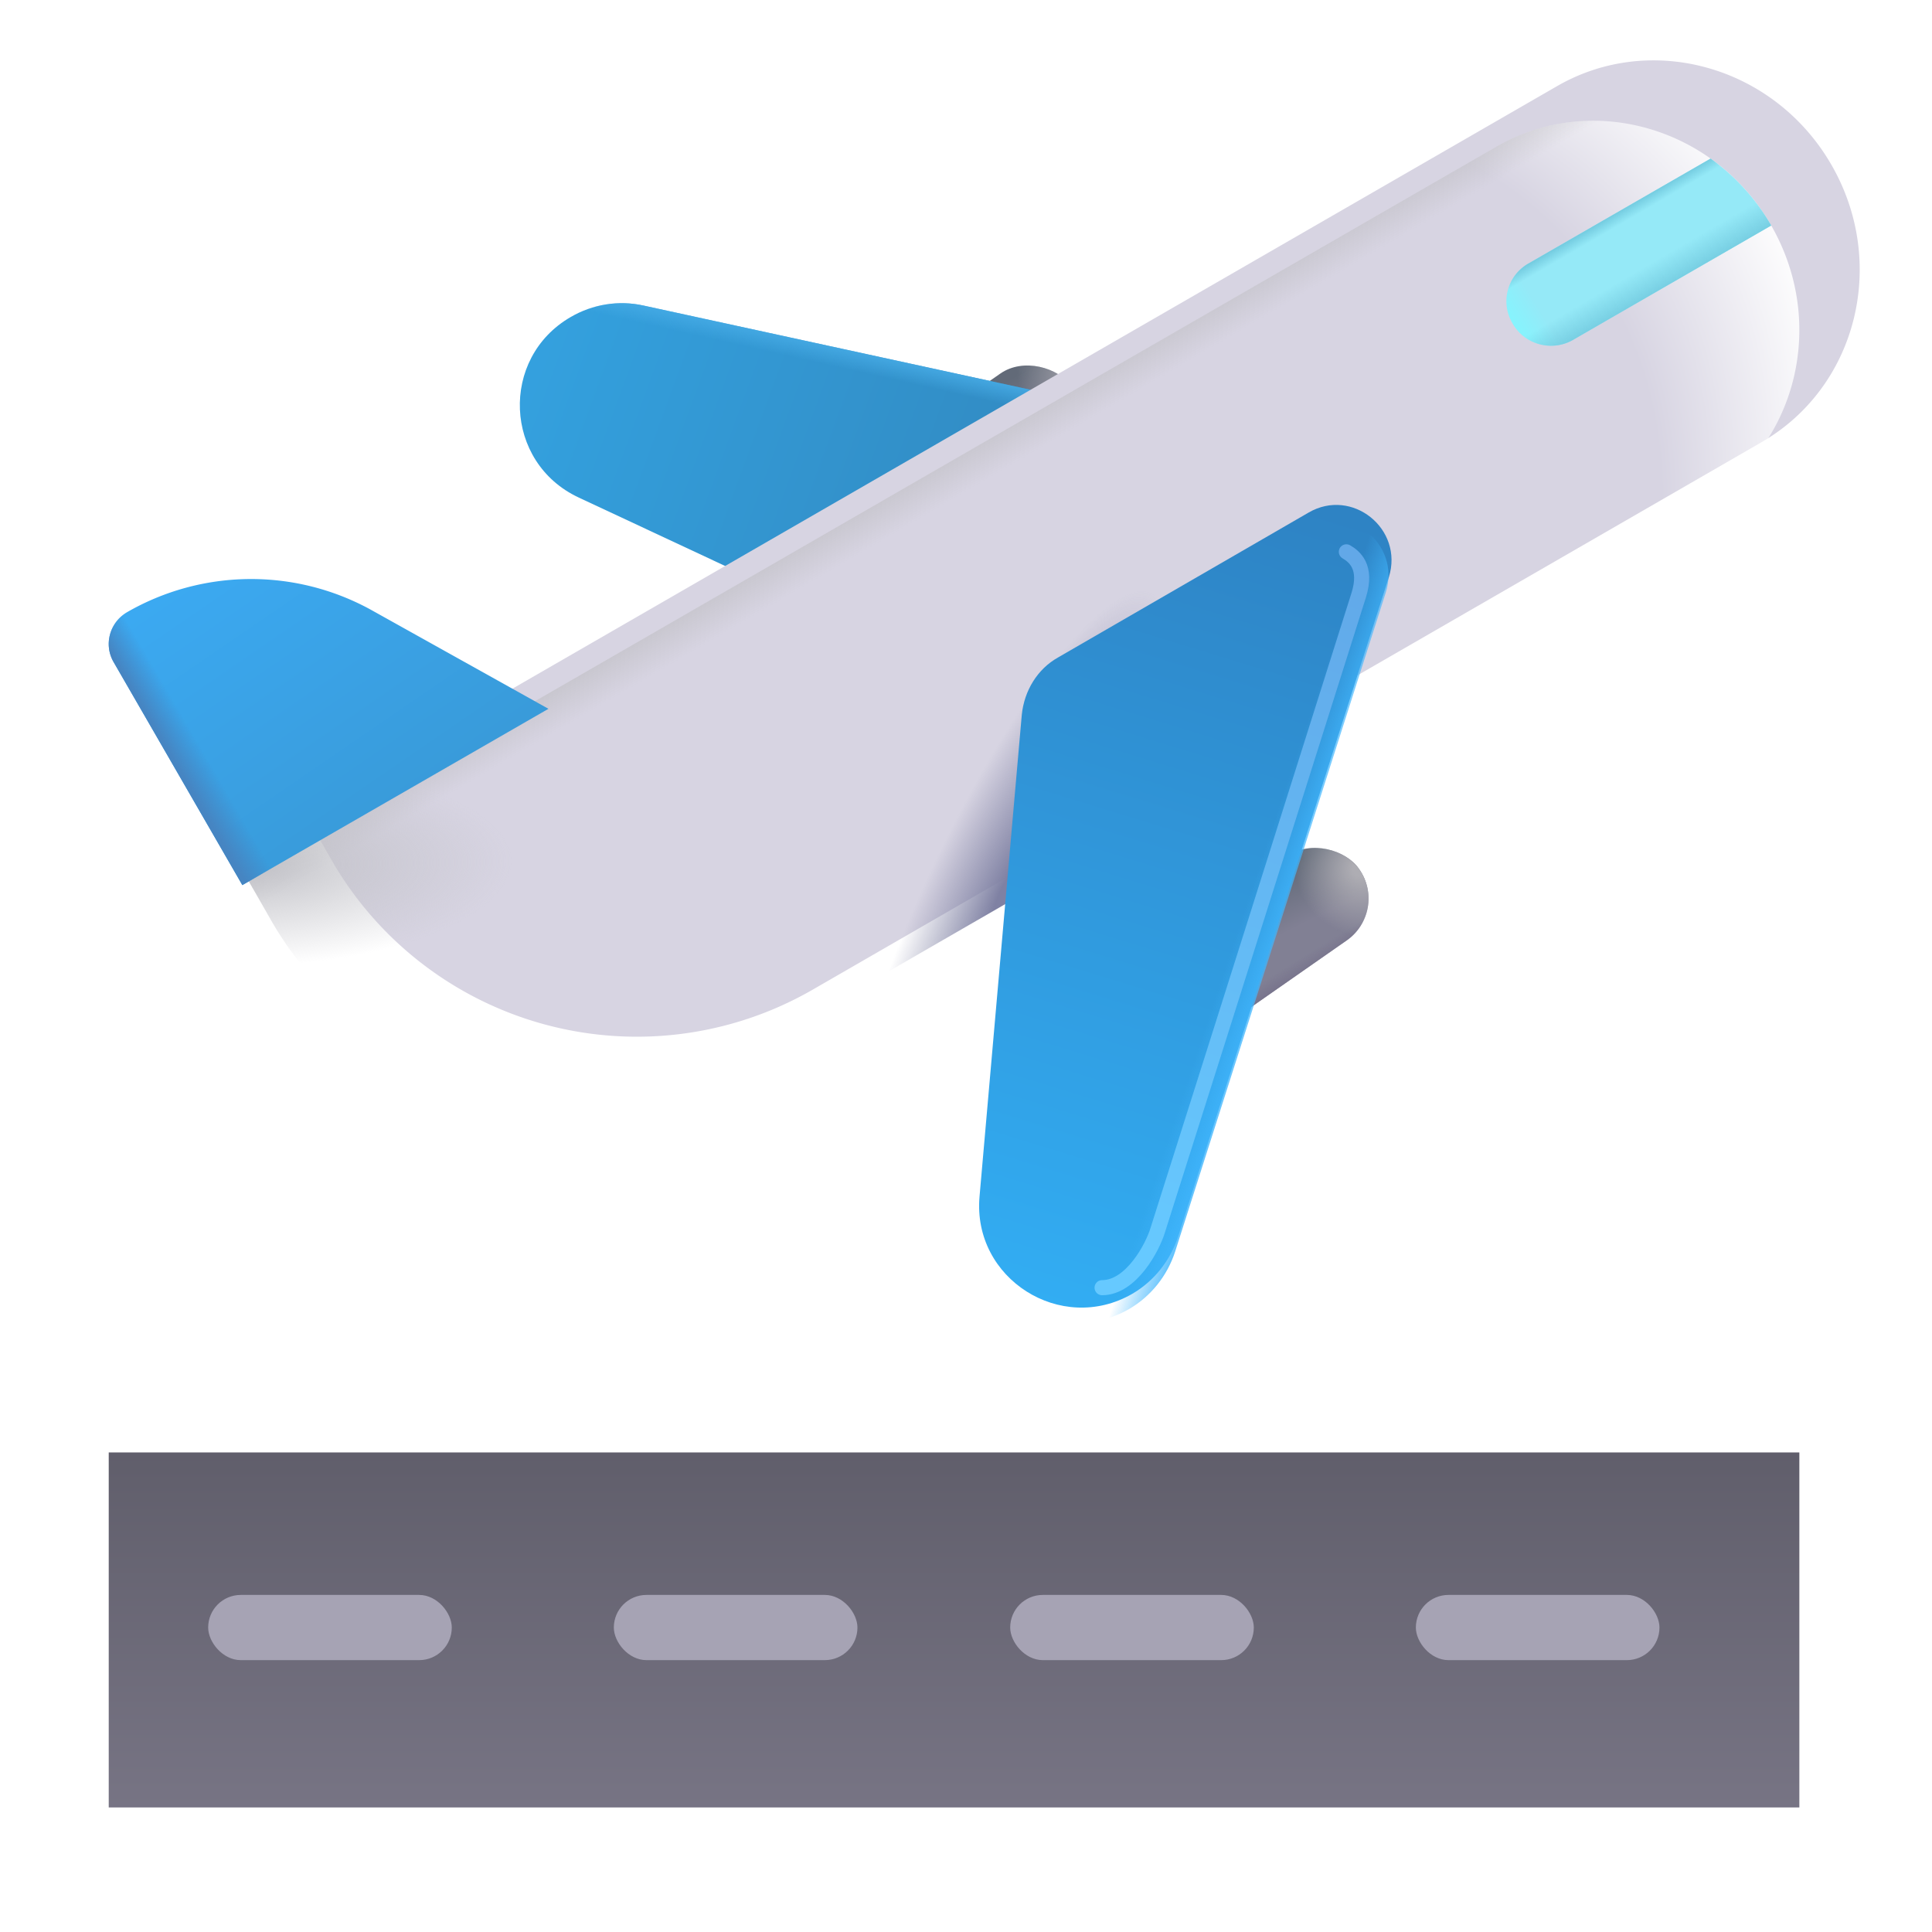
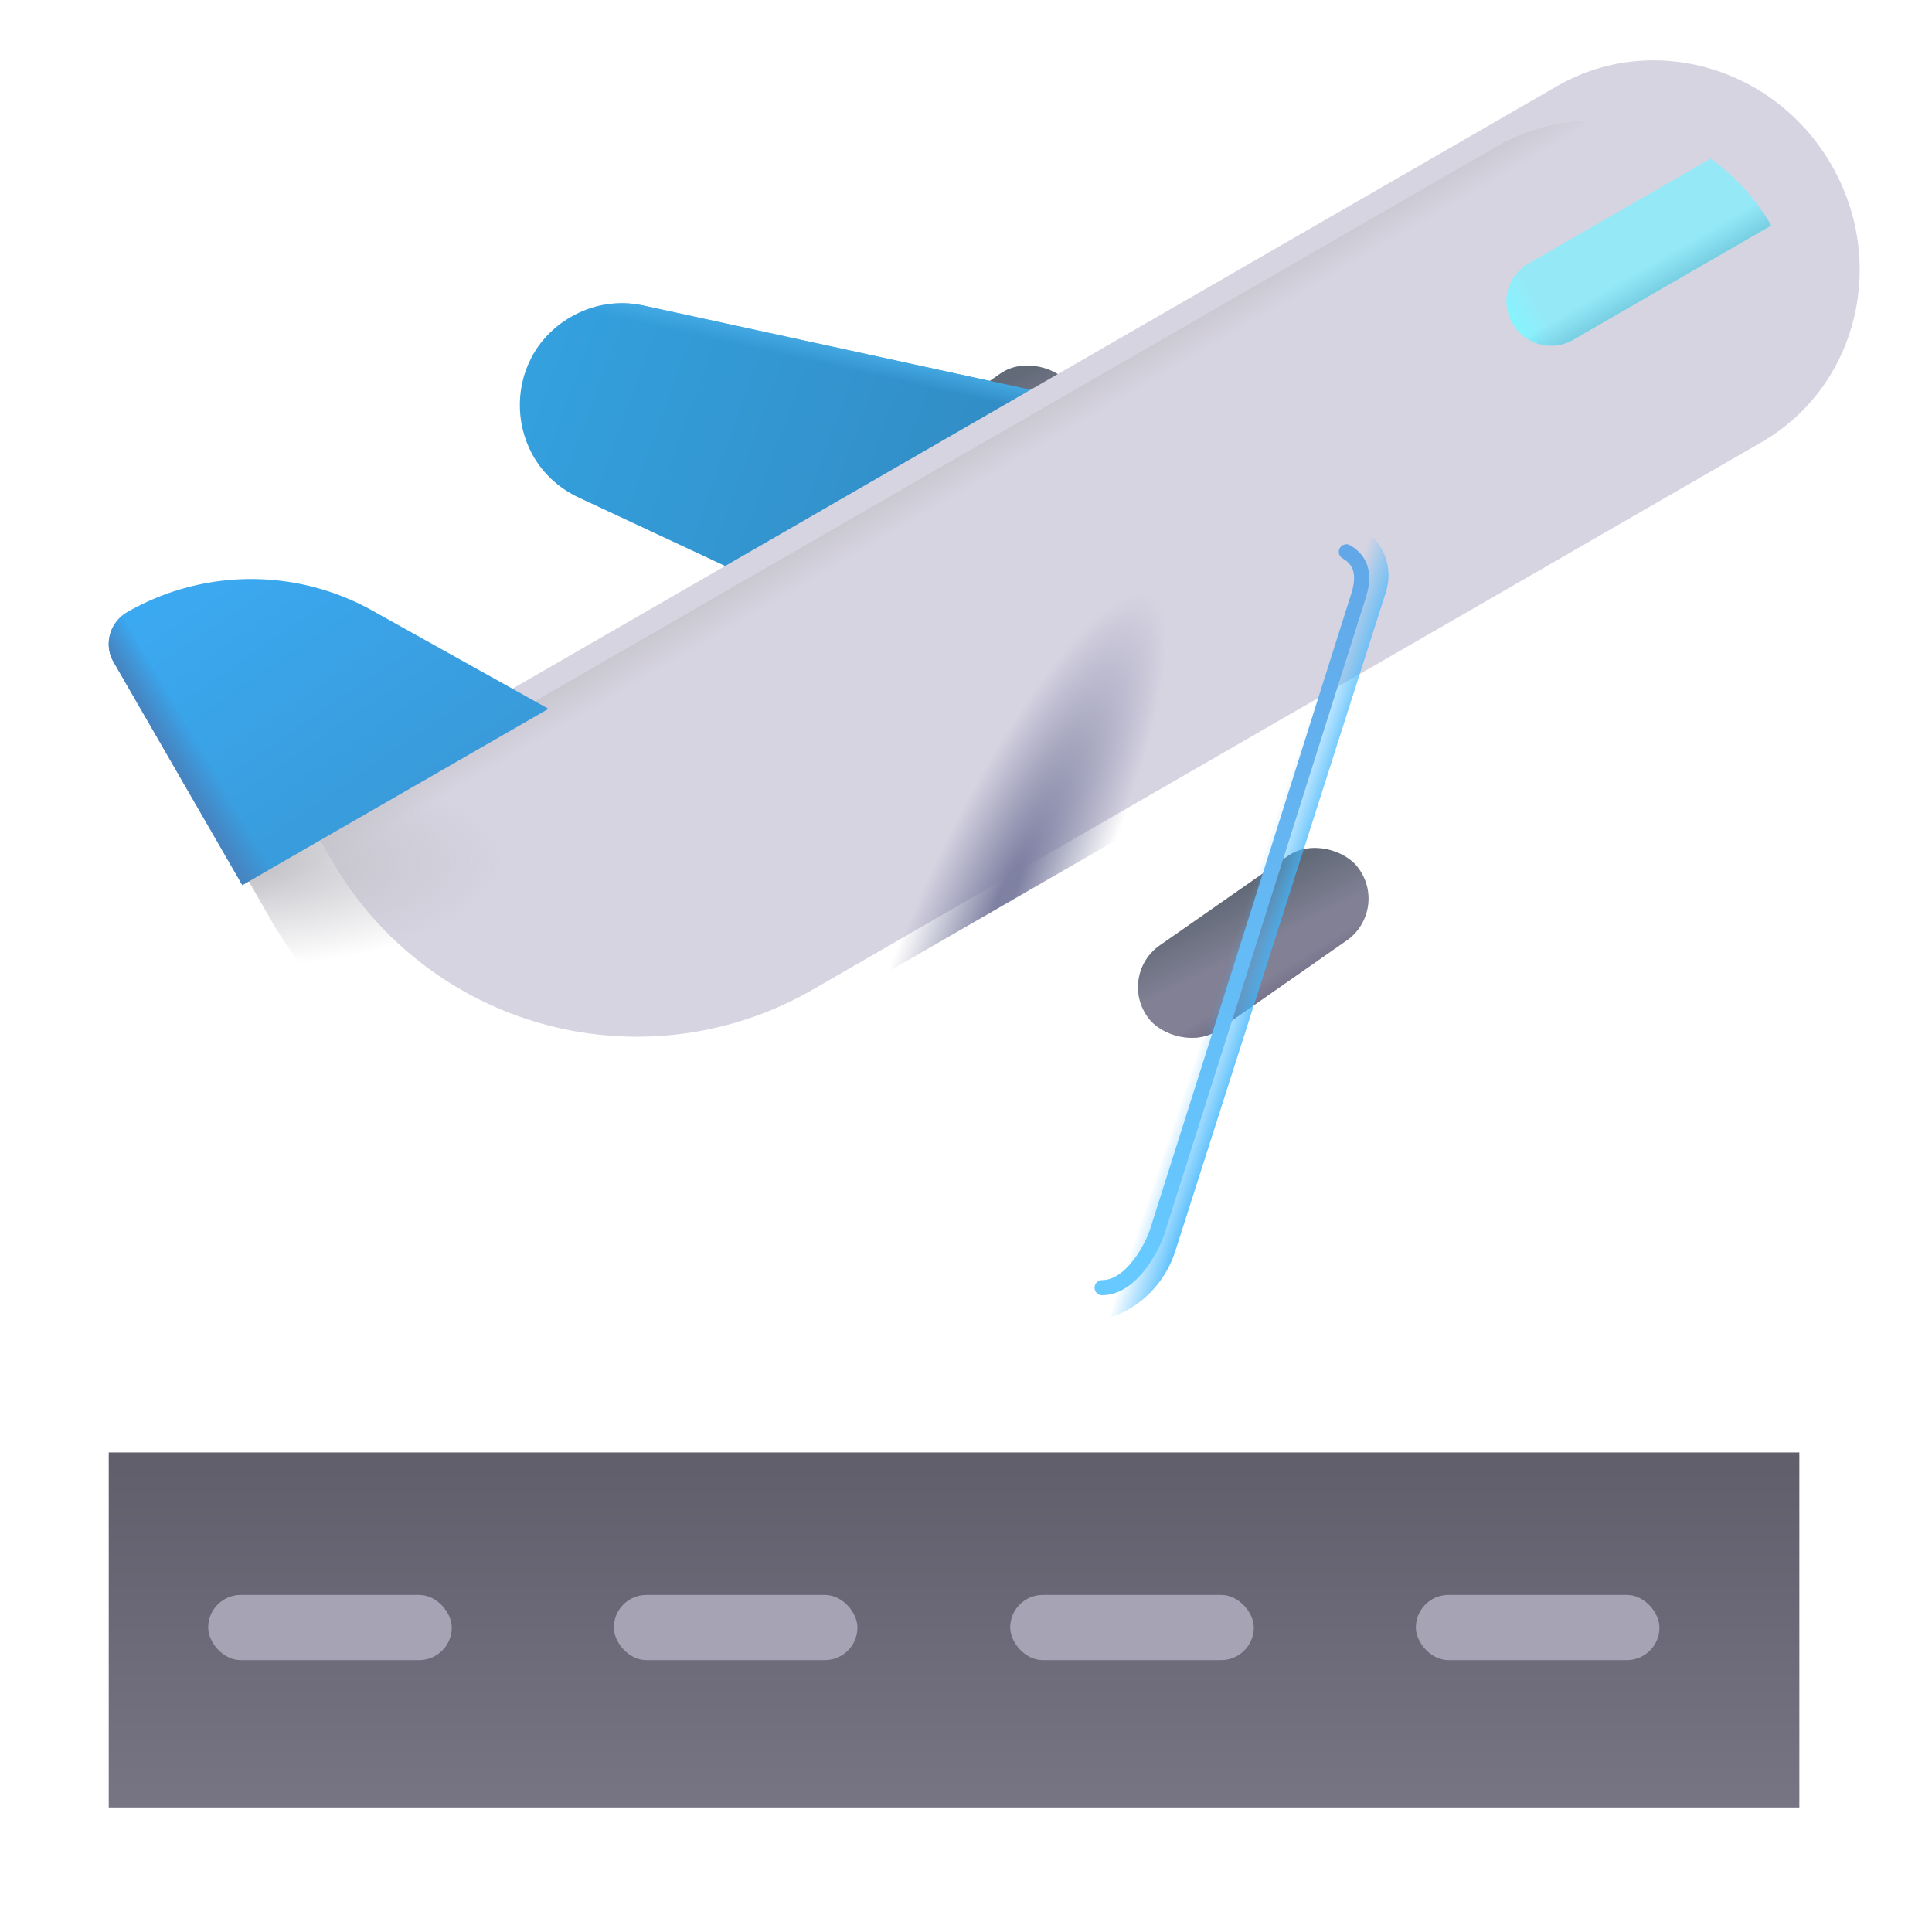
<svg xmlns="http://www.w3.org/2000/svg" fill="none" viewBox="0 0 32 32">
  <rect width="4.275" height="1.705" x="18.517" y="16.141" fill="url(#svg-0cfae368-5667-4c92-a1b1-eab6e5709903-a)" rx=".844" transform="rotate(-34.906 18.517 16.141)" />
  <rect width="4.275" height="1.705" x="18.517" y="16.141" fill="url(#svg-1937f902-76ef-4e16-b31d-cb78497d7d29-b)" rx=".844" transform="rotate(-34.906 18.517 16.141)" />
-   <rect width="4.275" height="1.705" x="18.517" y="16.141" fill="url(#svg-21112648-5dc2-4bd0-bb45-fd64fe8dd4e0-c)" rx=".844" transform="rotate(-34.906 18.517 16.141)" />
  <rect width="4.275" height="1.705" x="13.754" y="8.151" fill="url(#svg-9d87db73-a0af-4233-ab70-f2dc32f22b89-d)" rx=".844" transform="rotate(-34.906 13.754 8.15)" />
  <rect width="4.275" height="1.705" x="13.754" y="8.151" fill="url(#svg-c1cf46d3-4b87-4caa-a303-1bf88ffd6101-e)" rx=".844" transform="rotate(-34.906 13.754 8.15)" />
-   <rect width="4.275" height="1.705" x="13.754" y="8.151" fill="url(#svg-36abcec8-1209-4321-b4c8-fbf41b68410e-f)" rx=".844" transform="rotate(-34.906 13.754 8.15)" />
  <path fill="url(#svg-e361ae50-6886-46c0-b788-d3c161953ba9-g)" d="M1.801 24.057h28.002v5.88H1.801z" />
  <g filter="url(#svg-56e90226-1107-4819-a384-a689d3cf9e17-h)">
    <path fill="url(#svg-d212ac7d-dd38-42b6-b622-824cf822fc2f-i)" d="m17.414 12.3 6.75-3.9-13.51-2.94c-.41-.09-.84-.02-1.2.19-1.18.68-1.11 2.41.13 2.99z" />
    <path fill="url(#svg-9fc0ff31-b098-411d-9f74-c869364655e9-j)" d="m17.414 12.3 6.75-3.9-13.51-2.94c-.41-.09-.84-.02-1.2.19-1.18.68-1.11 2.41.13 2.99z" />
  </g>
  <g filter="url(#svg-ea7cb076-6c44-419e-9243-511db557d8f9-k)">
    <path fill="#D7D4E2" d="m4.014 14.41.48.84a5.833 5.833 0 0 0 7.97 2.14l15.72-9.07c1.57-.91 2.09-2.96 1.15-4.59s-2.98-2.21-4.55-1.3z" />
  </g>
-   <path fill="url(#svg-92078ccc-e9d1-4405-baf5-7e67e8d439f6-l)" d="m4.014 14.41.48.84a5.833 5.833 0 0 0 7.97 2.14l15.72-9.07c1.57-.91 2.09-2.96 1.15-4.59s-2.98-2.21-4.55-1.3z" />
  <path fill="url(#svg-6bc9eb75-ec9a-4897-b1ff-60546e5fb6a4-m)" d="m4.014 14.41.48.84a5.833 5.833 0 0 0 7.97 2.14l15.72-9.07c1.57-.91 2.09-2.96 1.15-4.59s-2.98-2.21-4.55-1.3z" />
  <path fill="url(#svg-bb340f09-4a6d-4bd0-8ee5-2829d42b8d2c-n)" d="m4.014 14.41.48.84a5.833 5.833 0 0 0 7.97 2.14l15.72-9.07c1.57-.91 2.09-2.96 1.15-4.59s-2.98-2.21-4.55-1.3z" />
  <path fill="url(#svg-8502ff12-cd53-4824-b9fe-ca939fadd48e-o)" d="m4.014 14.41.48.84a5.833 5.833 0 0 0 7.97 2.14l15.72-9.07c1.57-.91 2.09-2.96 1.15-4.59s-2.98-2.21-4.55-1.3z" />
  <path fill="url(#svg-31033a17-4b02-4965-a503-5af5aadbf501-p)" fill-rule="evenodd" d="M28.333 2.627 25.324 4.36c-.36.2-.48.65-.27 1 .2.35.65.47 1 .27l3.283-1.895-.003-.005a3.5 3.5 0 0 0-1.001-1.103" clip-rule="evenodd" />
-   <path fill="url(#svg-cfbb06df-5f84-4b45-864e-3bc8035a2217-q)" fill-rule="evenodd" d="M28.333 2.627 25.324 4.36c-.36.2-.48.65-.27 1 .2.35.65.47 1 .27l3.283-1.895-.003-.005a3.5 3.5 0 0 0-1.001-1.103" clip-rule="evenodd" />
  <path fill="url(#svg-691ace3c-6e2d-4e20-bb25-2aaf305392b6-r)" fill-rule="evenodd" d="M28.333 2.627 25.324 4.36c-.36.2-.48.65-.27 1 .2.35.65.47 1 .27l3.283-1.895-.003-.005a3.5 3.5 0 0 0-1.001-1.103" clip-rule="evenodd" />
  <g filter="url(#svg-45f1f856-dbcb-4c8d-8e88-62efda45982b-s)">
    <path fill="url(#svg-84e99212-65ac-4fe2-9817-03cbcb01791f-t)" d="m9.084 11.49-2.94-1.64a4.12 4.12 0 0 0-4.04.04c-.29.17-.39.54-.22.83l2.13 3.69z" />
    <path fill="url(#svg-f1e49688-c913-4d0c-9a88-73b2636774d6-u)" d="m9.084 11.49-2.94-1.64a4.12 4.12 0 0 0-4.04.04c-.29.17-.39.54-.22.83l2.13 3.69z" />
  </g>
  <g filter="url(#svg-6207dc0a-0044-470a-9083-c2ed9d8d07f4-v)">
-     <path fill="url(#svg-bc31b200-a7c9-4a64-9db5-e13b6eae41a7-w)" d="m17.474 11.14 4.15-2.4c.72-.42 1.58.27 1.33 1.07l-3.49 10.92c-.13.4-.4.74-.76.95-1.18.68-2.65-.25-2.53-1.61l.7-7.98c.04-.4.26-.76.6-.95" />
-   </g>
+     </g>
  <path fill="url(#svg-d3dab9ae-48fe-45ce-aec6-7e691e127240-x)" d="m17.474 11.14 4.15-2.4c.72-.42 1.58.27 1.33 1.07l-3.49 10.92c-.13.4-.4.74-.76.95-1.18.68-2.65-.25-2.53-1.61l.7-7.98c.04-.4.26-.76.6-.95" />
  <rect width="4.035" height="1.08" x="3.448" y="26.417" fill="#A6A3B4" rx=".54" />
  <rect width="4.035" height="1.08" x="10.167" y="26.417" fill="#A6A3B4" rx=".54" />
  <rect width="4.035" height="1.08" x="16.732" y="26.417" fill="#A6A3B4" rx=".54" />
  <rect width="4.035" height="1.08" x="23.451" y="26.417" fill="#A6A3B4" rx=".54" />
  <g filter="url(#svg-0a3bd60c-e4a4-4760-96bd-1633a9abd7d3-y)">
    <path stroke="url(#svg-33103c28-c235-4cc6-b43a-0c70772c6e92-z)" stroke-linecap="round" stroke-width=".25" d="M22.3 9.14c.126.074.354.244.204.72-.15.474-2.266 7.171-3.328 10.515-.084.281-.438.953-.922.953" />
  </g>
  <defs>
    <linearGradient id="svg-0cfae368-5667-4c92-a1b1-eab6e5709903-a" x1="20.899" x2="20.654" y1="16.145" y2="17.846" gradientUnits="userSpaceOnUse">
      <stop stop-color="#626A78" />
      <stop offset=".562" stop-color="#818094" />
    </linearGradient>
    <linearGradient id="svg-1937f902-76ef-4e16-b31d-cb78497d7d29-b" x1="21.025" x2="21.043" y1="17.957" y2="17.645" gradientUnits="userSpaceOnUse">
      <stop stop-color="#75708A" />
      <stop offset="1" stop-color="#75708A" stop-opacity="0" />
    </linearGradient>
    <linearGradient id="svg-9d87db73-a0af-4233-ab70-f2dc32f22b89-d" x1="16.136" x2="15.892" y1="8.154" y2="9.855" gradientUnits="userSpaceOnUse">
      <stop stop-color="#626A78" />
      <stop offset=".562" stop-color="#818094" />
    </linearGradient>
    <linearGradient id="svg-c1cf46d3-4b87-4caa-a303-1bf88ffd6101-e" x1="16.262" x2="16.28" y1="9.967" y2="9.655" gradientUnits="userSpaceOnUse">
      <stop stop-color="#75708A" />
      <stop offset="1" stop-color="#75708A" stop-opacity="0" />
    </linearGradient>
    <linearGradient id="svg-e361ae50-6886-46c0-b788-d3c161953ba9-g" x1="15.802" x2="15.802" y1="24.057" y2="29.937" gradientUnits="userSpaceOnUse">
      <stop stop-color="#605E6B" />
      <stop offset="1" stop-color="#777484" />
    </linearGradient>
    <linearGradient id="svg-d212ac7d-dd38-42b6-b622-824cf822fc2f-i" x1="16.435" x2="7.291" y1="8.778" y2="5.433" gradientUnits="userSpaceOnUse">
      <stop stop-color="#328CC4" />
      <stop offset="1" stop-color="#34A5E4" />
    </linearGradient>
    <linearGradient id="svg-9fc0ff31-b098-411d-9f74-c869364655e9-j" x1="14.842" x2="14.749" y1="6.263" y2="6.678" gradientUnits="userSpaceOnUse">
      <stop stop-color="#49AEE8" />
      <stop offset="1" stop-color="#49AEE8" stop-opacity="0" />
    </linearGradient>
    <linearGradient id="svg-6bc9eb75-ec9a-4897-b1ff-60546e5fb6a4-m" x1="14.243" x2="14.953" y1="7.542" y2="8.754" gradientUnits="userSpaceOnUse">
      <stop stop-color="#B6B6B7" />
      <stop offset="1" stop-color="#B6B6B7" stop-opacity="0" />
    </linearGradient>
    <linearGradient id="svg-31033a17-4b02-4965-a503-5af5aadbf501-p" x1="25.046" x2="30.08" y1="5.503" y2="2.456" gradientUnits="userSpaceOnUse">
      <stop stop-color="#83F6FF" />
      <stop offset=".1" stop-color="#95E9F7" />
    </linearGradient>
    <linearGradient id="svg-cfbb06df-5f84-4b45-864e-3bc8035a2217-q" x1="26.754" x2="26.863" y1="3.516" y2="3.703" gradientUnits="userSpaceOnUse">
      <stop stop-color="#71C9DE" />
      <stop offset="1" stop-color="#71C9DE" stop-opacity="0" />
    </linearGradient>
    <linearGradient id="svg-691ace3c-6e2d-4e20-bb25-2aaf305392b6-r" x1="27.519" x2="27.238" y1="4.906" y2="4.422" gradientUnits="userSpaceOnUse">
      <stop stop-color="#71C9DE" />
      <stop offset="1" stop-color="#71C9DE" stop-opacity="0" />
    </linearGradient>
    <linearGradient id="svg-84e99212-65ac-4fe2-9817-03cbcb01791f-t" x1="6.868" x2="3.794" y1="13.345" y2="8.859" gradientUnits="userSpaceOnUse">
      <stop offset=".072" stop-color="#399BDA" />
      <stop offset="1" stop-color="#3BA9F1" />
    </linearGradient>
    <linearGradient id="svg-f1e49688-c913-4d0c-9a88-73b2636774d6-u" x1="3.432" x2="3.854" y1="13.277" y2="13.03" gradientUnits="userSpaceOnUse">
      <stop stop-color="#4685C2" />
      <stop offset="1" stop-color="#4685C2" stop-opacity="0" />
    </linearGradient>
    <linearGradient id="svg-bc31b200-a7c9-4a64-9db5-e13b6eae41a7-w" x1="21.598" x2="17.41" y1="8.613" y2="22.25" gradientUnits="userSpaceOnUse">
      <stop stop-color="#2E83C4" />
      <stop offset="1" stop-color="#32AEF4" />
    </linearGradient>
    <linearGradient id="svg-d3dab9ae-48fe-45ce-aec6-7e691e127240-x" x1="21.293" x2="20.504" y1="15.657" y2="15.394" gradientUnits="userSpaceOnUse">
      <stop stop-color="#41B6FD" />
      <stop offset="1" stop-color="#41B6FD" stop-opacity="0" />
    </linearGradient>
    <linearGradient id="svg-33103c28-c235-4cc6-b43a-0c70772c6e92-z" x1="22.553" x2="18.747" y1="9.141" y2="20.723" gradientUnits="userSpaceOnUse">
      <stop stop-color="#62A8E8" />
      <stop offset="1" stop-color="#66C9FF" />
    </linearGradient>
    <radialGradient id="svg-21112648-5dc2-4bd0-bb45-fd64fe8dd4e0-c" cx="0" cy="0" r="1" gradientTransform="matrix(-1.047 .007 -.007 -1.122 22.793 17.006)" gradientUnits="userSpaceOnUse">
      <stop offset=".104" stop-color="#AEADB3" />
      <stop offset="1" stop-color="#AEADB3" stop-opacity="0" />
    </radialGradient>
    <radialGradient id="svg-36abcec8-1209-4321-b4c8-fbf41b68410e-f" cx="0" cy="0" r="1" gradientTransform="rotate(177.789 9.2 4.716)scale(1.363 1.46)" gradientUnits="userSpaceOnUse">
      <stop offset=".104" stop-color="#AEADB3" />
      <stop offset="1" stop-color="#AEADB3" stop-opacity="0" />
    </radialGradient>
    <radialGradient id="svg-92078ccc-e9d1-4405-baf5-7e67e8d439f6-l" cx="0" cy="0" r="1" gradientTransform="matrix(20.334 -13.596 7.042 10.532 8.983 16.468)" gradientUnits="userSpaceOnUse">
      <stop offset=".868" stop-color="#fff" stop-opacity="0" />
      <stop offset="1" stop-color="#fff" />
    </radialGradient>
    <radialGradient id="svg-bb340f09-4a6d-4bd0-8ee5-2829d42b8d2c-n" cx="0" cy="0" r="1" gradientTransform="rotate(115.547 3.687 12.651)scale(5.507 1.308)" gradientUnits="userSpaceOnUse">
      <stop offset=".087" stop-color="#7F81A3" />
      <stop offset="1" stop-color="#7F81A3" stop-opacity="0" />
    </radialGradient>
    <radialGradient id="svg-8502ff12-cd53-4824-b9fe-ca939fadd48e-o" cx="0" cy="0" r="1" gradientTransform="matrix(4.312 -.094 .036 1.657 4.191 14.344)" gradientUnits="userSpaceOnUse">
      <stop stop-color="#C2C2C8" />
      <stop offset="1" stop-color="#C2C2C8" stop-opacity="0" />
    </radialGradient>
    <filter id="svg-56e90226-1107-4819-a384-a689d3cf9e17-h" width="15.554" height="7.278" x="8.61" y="5.022" color-interpolation-filters="sRGB" filterUnits="userSpaceOnUse">
      <feFlood flood-opacity="0" result="BackgroundImageFix" />
      <feBlend in="SourceGraphic" in2="BackgroundImageFix" result="shape" />
      <feColorMatrix in="SourceAlpha" result="hardAlpha" values="0 0 0 0 0 0 0 0 0 0 0 0 0 0 0 0 0 0 127 0" />
      <feOffset dy="-.4" />
      <feGaussianBlur stdDeviation=".2" />
      <feComposite in2="hardAlpha" k2="-1" k3="1" operator="arithmetic" />
      <feColorMatrix values="0 0 0 0 0.275 0 0 0 0 0.486 0 0 0 0 0.725 0 0 0 1 0" />
      <feBlend in2="shape" result="effect1_innerShadow_18_12611" />
    </filter>
    <filter id="svg-ea7cb076-6c44-419e-9243-511db557d8f9-k" width="26.789" height="17.172" x="4.014" y="1" color-interpolation-filters="sRGB" filterUnits="userSpaceOnUse">
      <feFlood flood-opacity="0" result="BackgroundImageFix" />
      <feBlend in="SourceGraphic" in2="BackgroundImageFix" result="shape" />
      <feColorMatrix in="SourceAlpha" result="hardAlpha" values="0 0 0 0 0 0 0 0 0 0 0 0 0 0 0 0 0 0 127 0" />
      <feOffset dx="1" dy="-1" />
      <feGaussianBlur stdDeviation="1" />
      <feComposite in2="hardAlpha" k2="-1" k3="1" operator="arithmetic" />
      <feColorMatrix values="0 0 0 0 0.573 0 0 0 0 0.529 0 0 0 0 0.722 0 0 0 1 0" />
      <feBlend in2="shape" result="effect1_innerShadow_18_12611" />
    </filter>
    <filter id="svg-45f1f856-dbcb-4c8d-8e88-62efda45982b-s" width="7.283" height="5.319" x="1.801" y="9.341" color-interpolation-filters="sRGB" filterUnits="userSpaceOnUse">
      <feFlood flood-opacity="0" result="BackgroundImageFix" />
      <feBlend in="SourceGraphic" in2="BackgroundImageFix" result="shape" />
      <feColorMatrix in="SourceAlpha" result="hardAlpha" values="0 0 0 0 0 0 0 0 0 0 0 0 0 0 0 0 0 0 127 0" />
      <feOffset dy=".25" />
      <feGaussianBlur stdDeviation=".125" />
      <feComposite in2="hardAlpha" k2="-1" k3="1" operator="arithmetic" />
      <feColorMatrix values="0 0 0 0 0.302 0 0 0 0 0.753 0 0 0 0 1 0 0 0 1 0" />
      <feBlend in2="shape" result="effect1_innerShadow_18_12611" />
    </filter>
    <filter id="svg-6207dc0a-0044-470a-9083-c2ed9d8d07f4-v" width="6.881" height="13.545" x="16.167" y="8.363" color-interpolation-filters="sRGB" filterUnits="userSpaceOnUse">
      <feFlood flood-opacity="0" result="BackgroundImageFix" />
      <feBlend in="SourceGraphic" in2="BackgroundImageFix" result="shape" />
      <feColorMatrix in="SourceAlpha" result="hardAlpha" values="0 0 0 0 0 0 0 0 0 0 0 0 0 0 0 0 0 0 127 0" />
      <feOffset dx=".05" dy="-.25" />
      <feGaussianBlur stdDeviation=".25" />
      <feComposite in2="hardAlpha" k2="-1" k3="1" operator="arithmetic" />
      <feColorMatrix values="0 0 0 0 0.184 0 0 0 0 0.439 0 0 0 0 0.784 0 0 0 1 0" />
      <feBlend in2="shape" result="effect1_innerShadow_18_12611" />
    </filter>
    <filter id="svg-0a3bd60c-e4a4-4760-96bd-1633a9abd7d3-y" width="5.349" height="13.238" x="17.729" y="8.616" color-interpolation-filters="sRGB" filterUnits="userSpaceOnUse">
      <feFlood flood-opacity="0" result="BackgroundImageFix" />
      <feBlend in="SourceGraphic" in2="BackgroundImageFix" result="shape" />
      <feGaussianBlur result="effect1_foregroundBlur_18_12611" stdDeviation=".2" />
    </filter>
  </defs>
</svg>